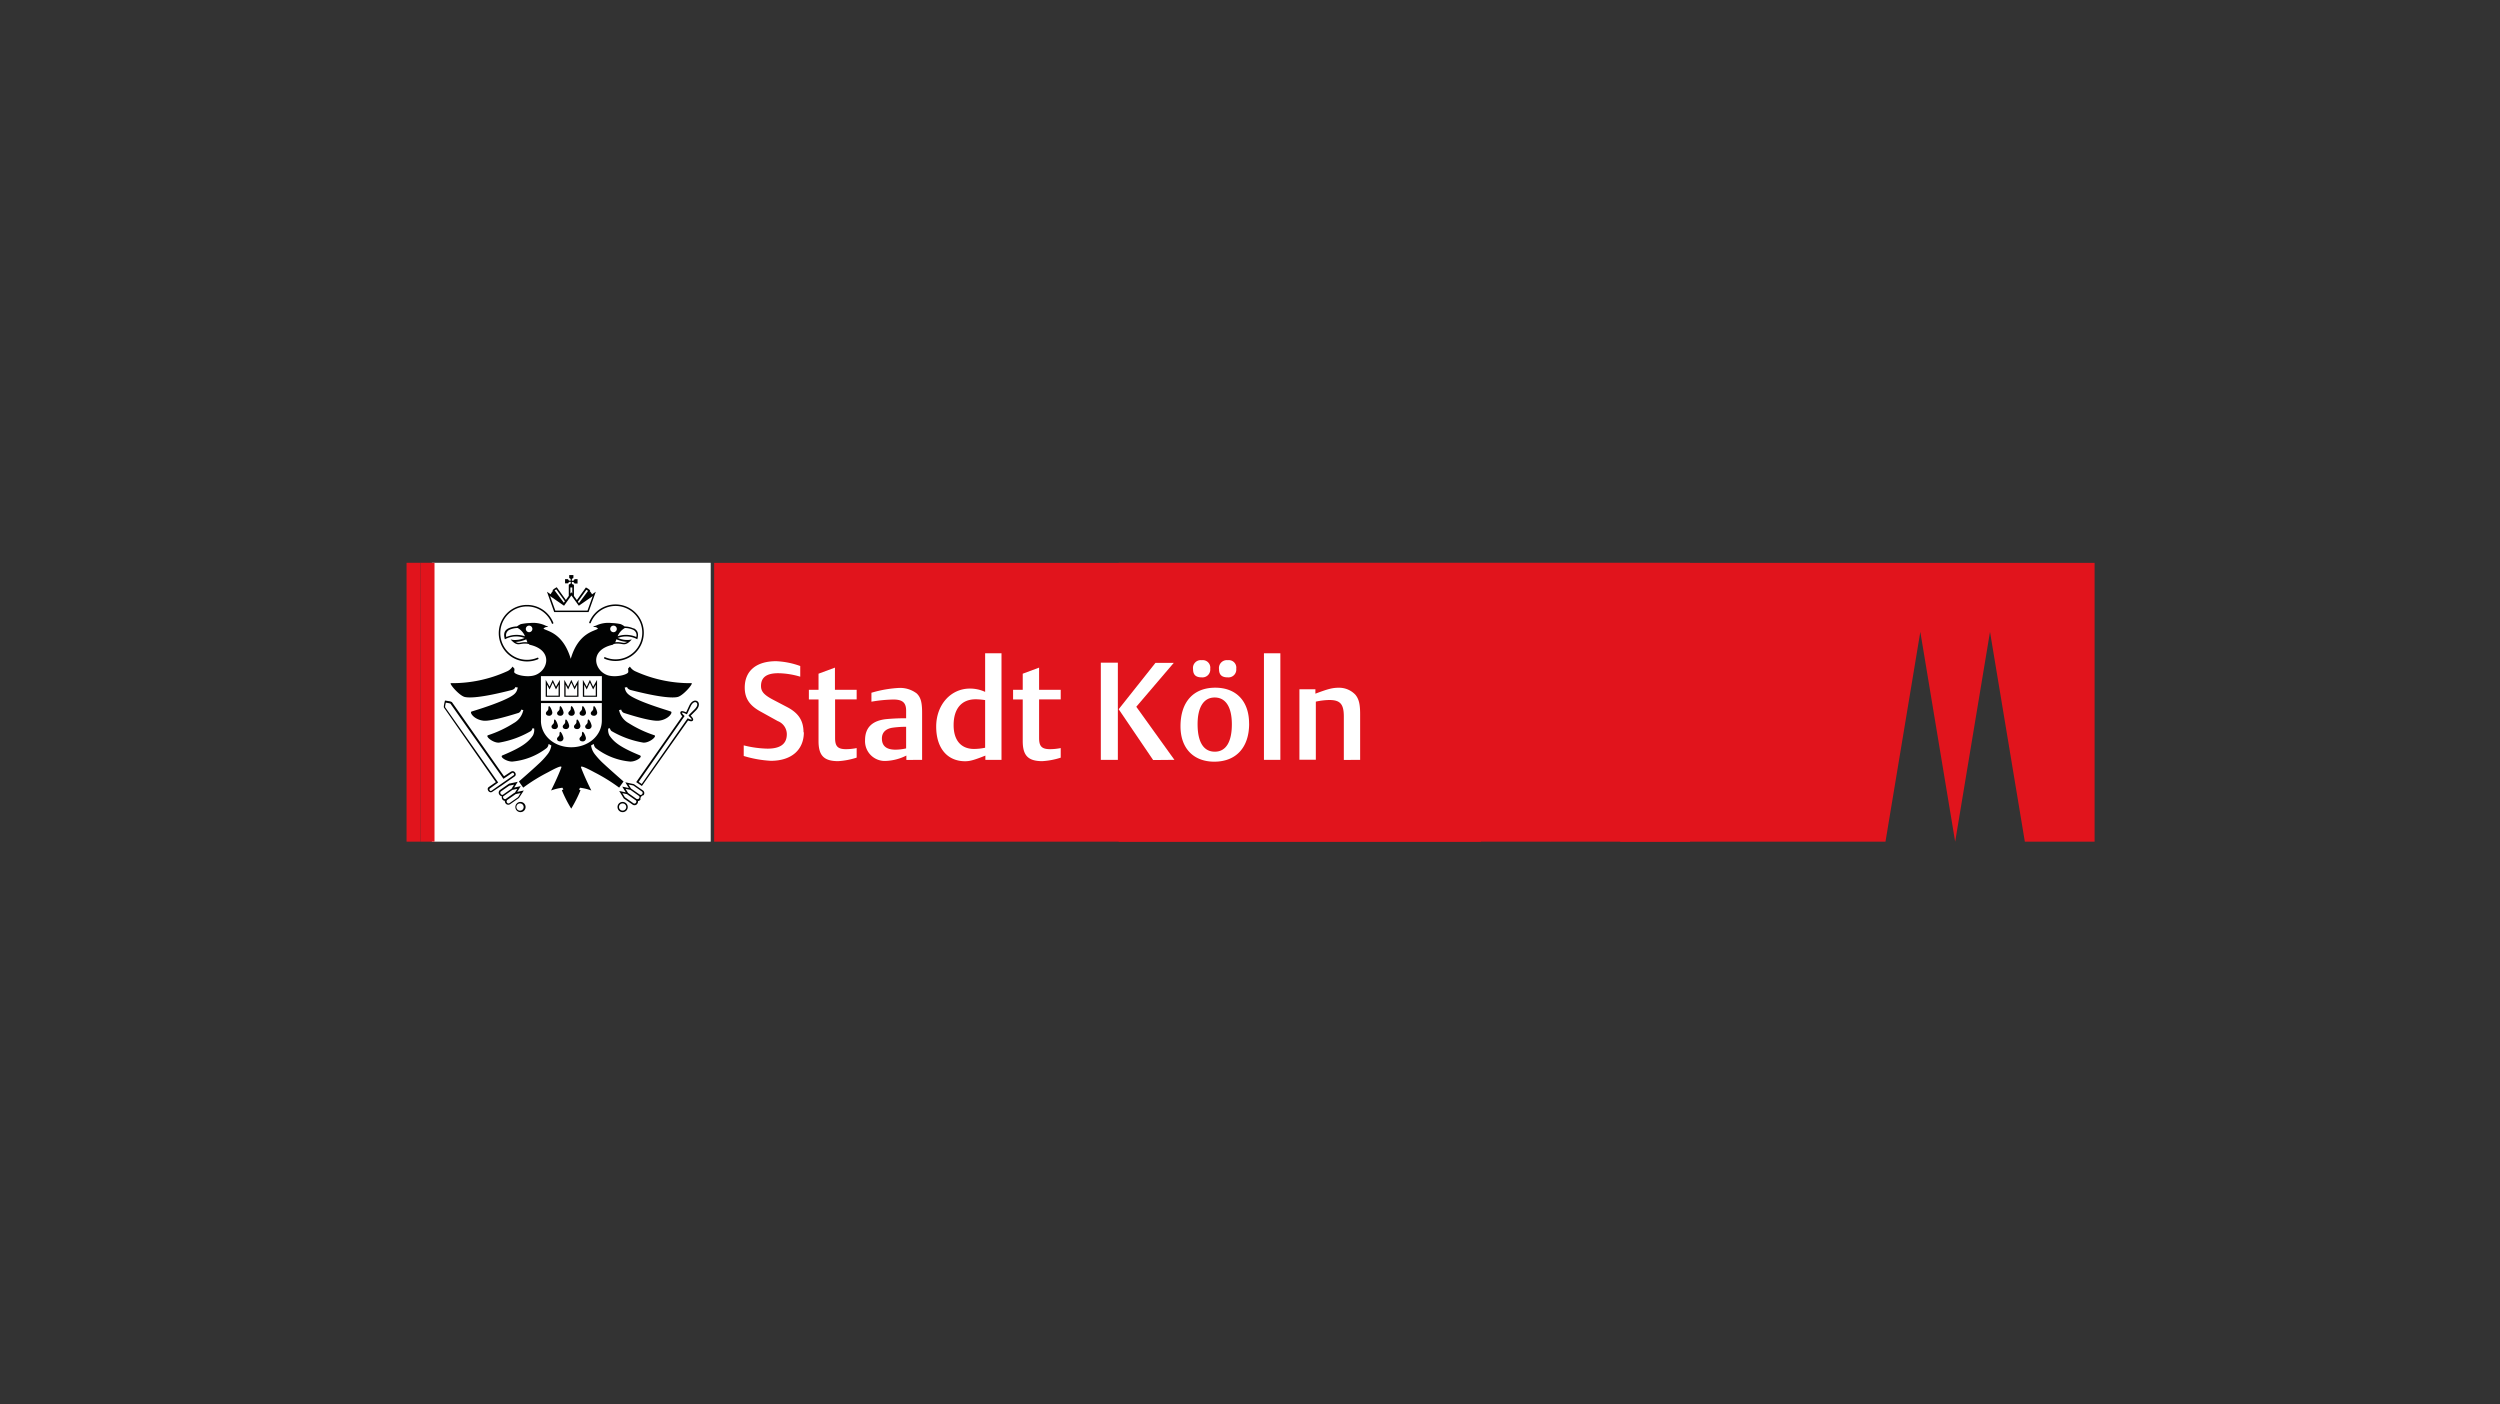
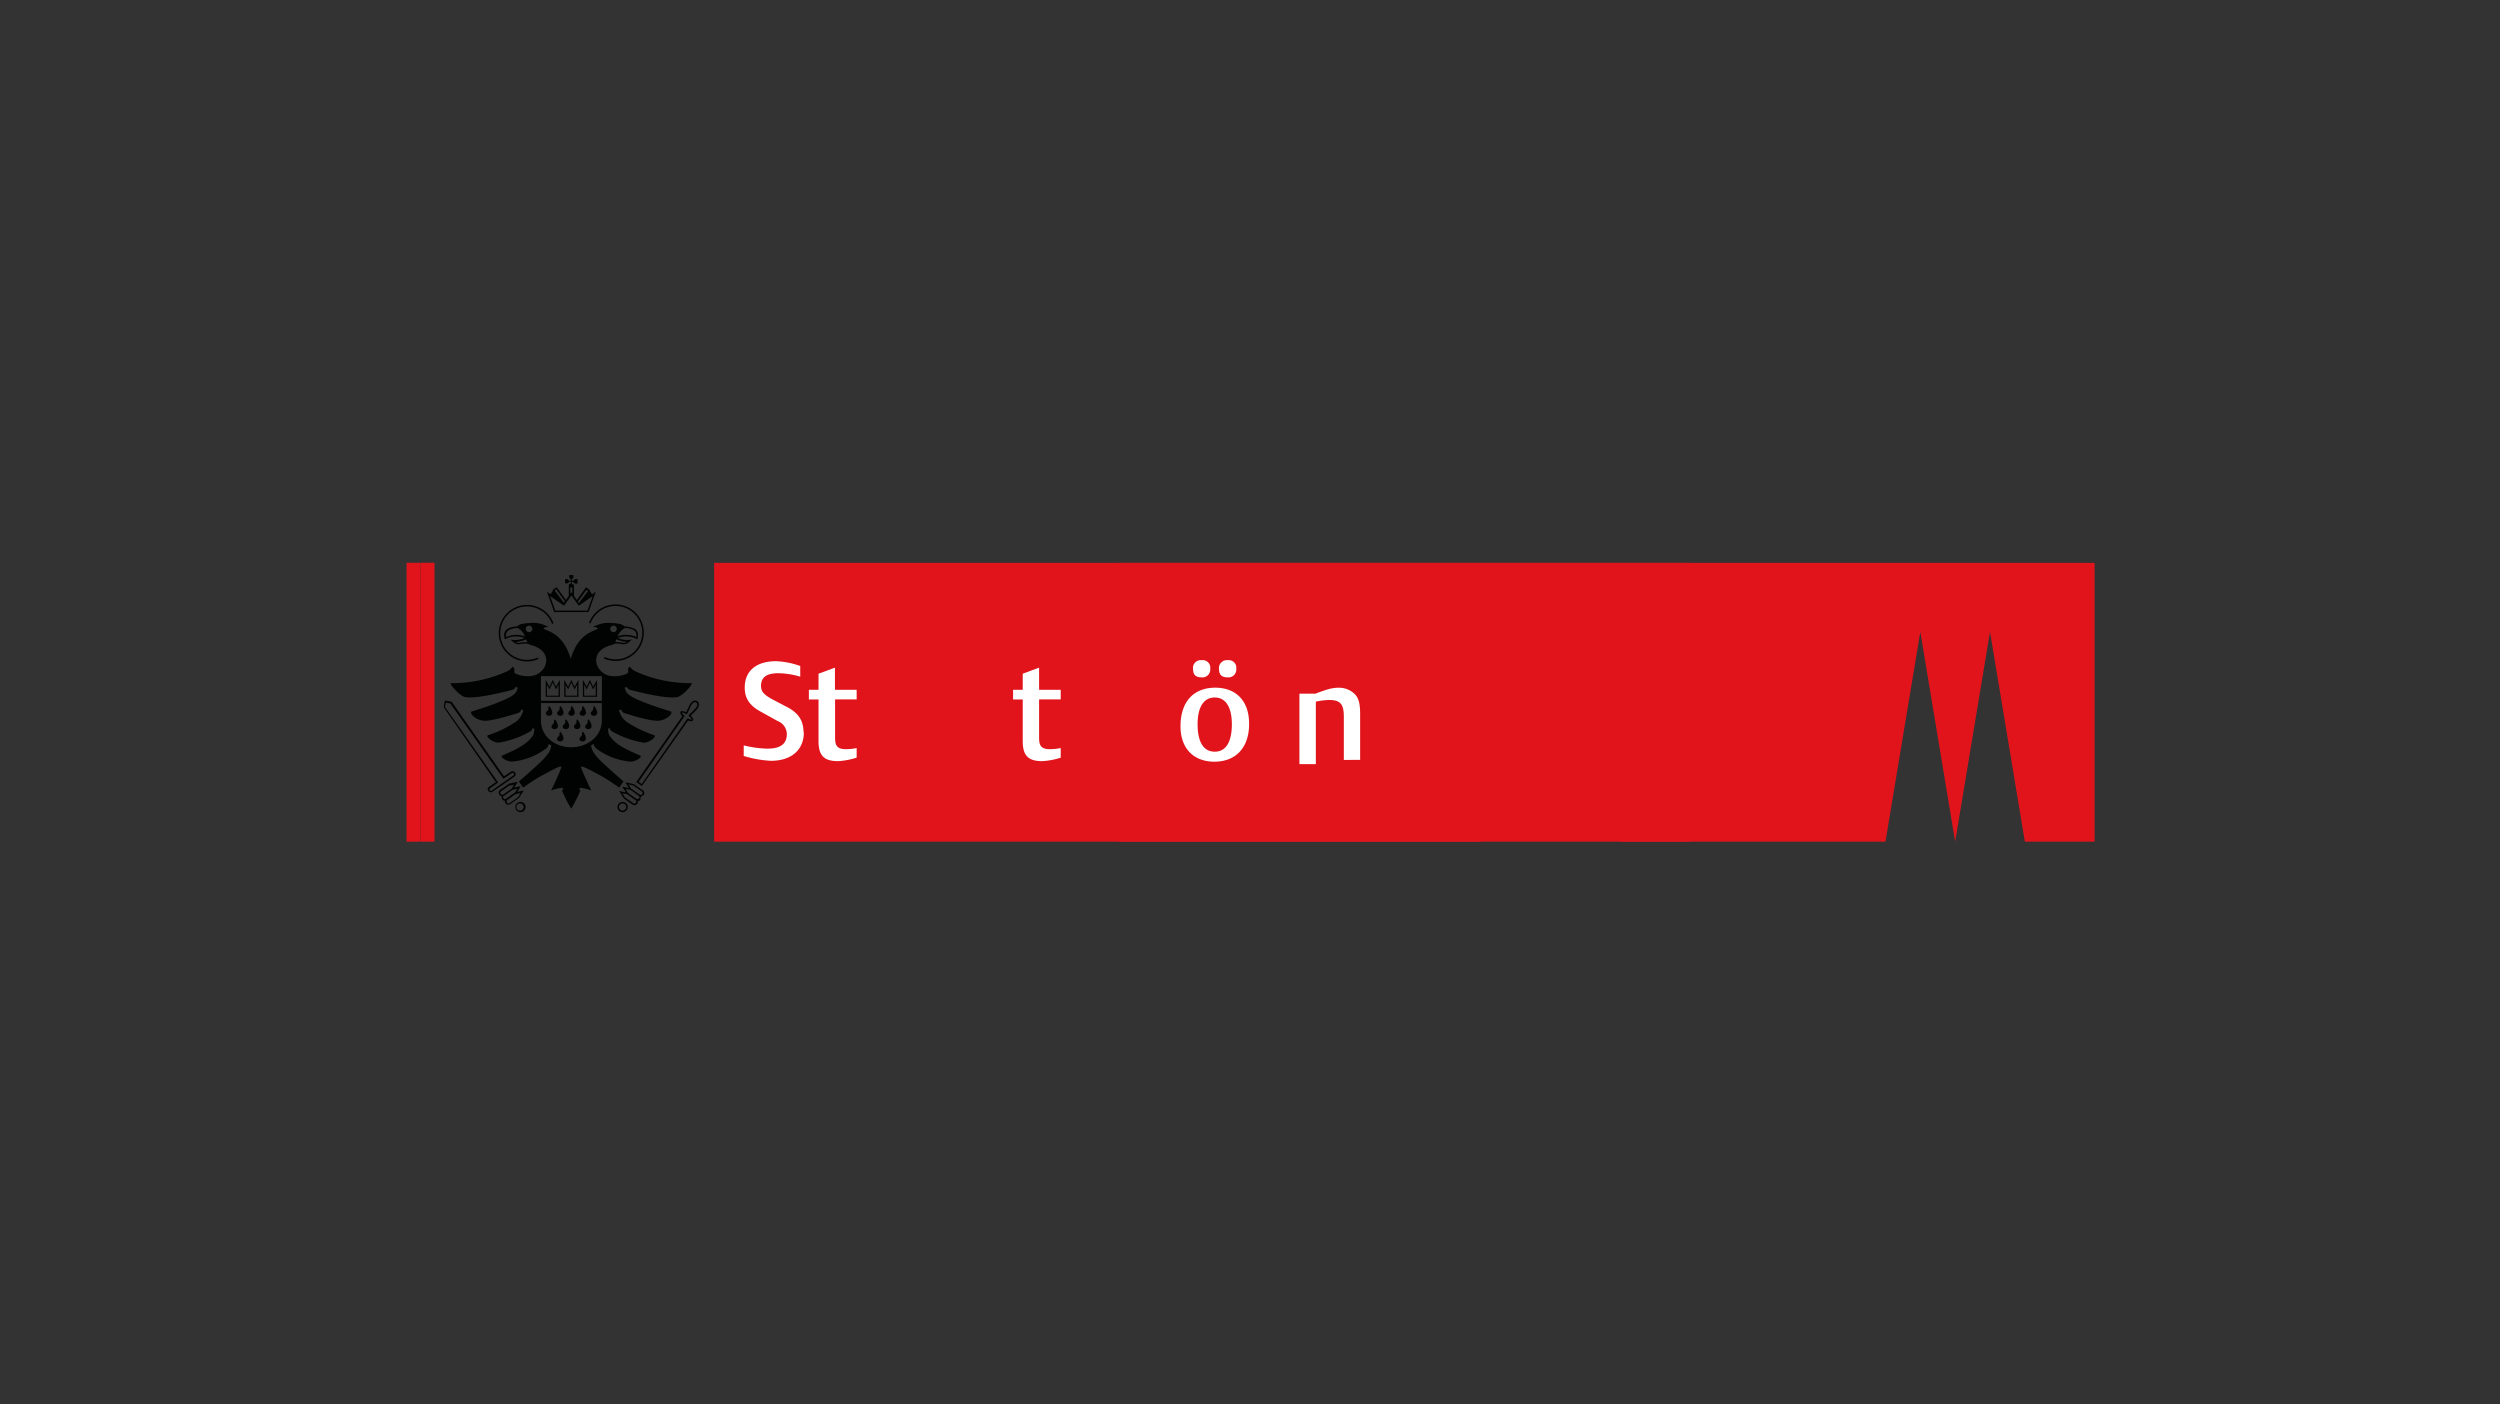
<svg xmlns="http://www.w3.org/2000/svg" viewBox="0 0 518 291">
  <rect x="0" y="0" width="518" height="291" fill="#333333" stroke="none" />
  <defs>
    <style>.cls-1{fill:none;}.cls-2{fill:#fff;}.cls-3{fill:#e1141c;}.cls-4{fill:#010202;}</style>
  </defs>
  <g id="Ebene_2" data-name="Ebene 2">
    <g id="stadt-koeln_logo">
      <line class="cls-1" x1="84" y1="174.41" x2="84" y2="116.59" />
      <g id="Ebene_1-2" data-name="Ebene 1">
-         <polygon class="cls-2" points="89.48 116.61 147.26 116.61 147.26 174.39 89.48 174.39 89.48 116.61" />
        <polygon class="cls-3" points="231.79 116.63 434 116.63 434 174.4 419.55 174.4 412.33 130.92 405.11 174.4 397.89 130.92 390.67 174.4 231.79 174.4 231.79 116.63" />
        <polygon class="cls-3" points="84.24 174.39 84.24 116.61 87.14 116.61 87.14 174.39 84.24 174.39" />
        <path class="cls-4" d="M144.23,146.6c.75-1-.39-1.78-1.11-.28l-.69,1.49c-.12.23-.17.19-.29.12s-.67-.33-.81-.26.41.58.52.69L132.33,162l.63.44,9.52-13.61c.12.06.69.33.82.26s-.43-.59-.52-.67-.16-.13,0-.32l1.17-1.16a2.38,2.38,0,0,0,.26-.31Zm-2.06,1,.65-1.4c1-2.07,3-.67,1.38,1l-1.09,1.09c.21.2.69.69.46,1s-.74.08-1,0L133,162.86l-1.18-.81,9.55-13.65c-.18-.19-.56-.62-.35-.92s.86,0,1.11.09Zm-30.7-11a5.86,5.86,0,1,1,3.16-7.61.17.17,0,1,1-.31.12,5.53,5.53,0,1,0-3,7.18.17.17,0,1,1,.13.31Zm-5.56,23.29c.62-.43,1.33.59.71,1l-2.76,1.93L102,164.06c-.61.43-1.33-.58-.71-1l1.45-1L92,146.63c-.14-.2.16-1.3.2-1.48,0,0,.43.06.72.12a1.77,1.77,0,0,1,.72.21l10.79,15.36,1.51-1Zm.19.27-1.78,1.21-11-15.59a7.11,7.11,0,0,0-.94-.19,5,5,0,0,0-.16.93l11,15.61-1.72,1.25c-.26.19.07.66.33.47l1.83-1.29,2.77-1.93c.26-.18-.07-.65-.33-.47Zm16.71-36.65-2.88,2-1.54-2.13-1.52,2.13-2.89-2,1.08,3h6.67l1.08-3Zm-3.07,1.16.21.3,1.89-2.53a2.8,2.8,0,0,0-.33-.24l-1.77,2.47ZM118.18,123l.21-.29.19.26v-1.25h-.4V123Zm-4.07.1a3.2,3.2,0,0,1,.46-.67l-.1-.13a3.65,3.65,0,0,1,.89-.62l1.89,2.63.6-.84v-2.24a.23.23,0,0,1,.23-.2c.13,0,.27-.34.16-.45s-.42,0-.45.15a.2.2,0,0,1-.2.14h-.51V120h.51a.19.19,0,0,1,.19.15c0,.12.36.24.45.15s0-.42-.15-.46a.18.18,0,0,1-.14-.19v-.49h.87v.48a.19.19,0,0,1-.15.2c-.11,0-.26.34-.15.46s.42,0,.45-.15a.2.2,0,0,1,.2-.15h.51v.91h-.51a.2.2,0,0,1-.2-.14c0-.12-.35-.25-.45-.16s0,.45.16.46a.25.25,0,0,1,.25.2v2.21l.61.85,1.87-2.61a3.9,3.9,0,0,1,.89.61l-.1.14a2.81,2.81,0,0,1,.48.68l.78-.54-1.5,4.21h-7.12l-1.5-4.21.78.53Zm.81-.76,1.91,2.55.21-.3-1.78-2.48a2.54,2.54,0,0,0-.34.23Zm10.38,14.16a.17.17,0,1,1,.12-.31,5.53,5.53,0,1,0-3-7.18.17.17,0,1,1-.31-.12,5.86,5.86,0,1,1,3.16,7.61ZM104.16,164.7a.05.05,0,0,1,0,0l1.84-1.29.51-.83-1,.21L103.77,164a.37.37,0,0,0,0,.52.38.38,0,0,0,.44.16Zm.43,1.24a.74.74,0,0,1-.51-.32A.76.76,0,0,1,104,165a.79.79,0,0,1-.51-.32.7.7,0,0,1,.12-1l1.88-1.31,1.78-.38-.73,1.19,1.36-.29-.73,1.19,1.36-.29-1,1.55-1.85,1.3,0,0a.69.69,0,0,1-.94-.21.78.78,0,0,1-.12-.59Zm.46-.12,0,0,0,0a.39.39,0,0,0,0,.47.36.36,0,0,0,.49.14l0,0,1.81-1.26.51-.84-1,.2-1.81,1.26Zm1.62-1.54.51-.83-1,.21-1.81,1.27,0,0-.05,0a.37.37,0,0,0,0,.47.39.39,0,0,0,.45.16s0,0,0,0l1.83-1.3Zm1.07,1.88a1.06,1.06,0,1,1,0,2.11,1.06,1.06,0,0,1,0-2.11Zm0,.31a.74.74,0,0,0-.74.74.75.75,0,1,0,.74-.74Zm24.87-1.77a.38.38,0,0,0,.44-.16.36.36,0,0,0,0-.51l-1.82-1.28-1-.2.51.83,1.82,1.27s0,0,.06,0Zm-.43,1.24a.75.75,0,0,1-.12.58.69.69,0,0,1-.95.22l0,0-1.86-1.3-.95-1.55,1.36.29-.73-1.19,1.37.29-.74-1.19,1.78.38,1.86,1.3a.68.68,0,0,1,.14,1,.76.76,0,0,0-.63.9.74.74,0,0,1-.51.32Zm-.46-.12-1.81-1.27-.95-.2.51.84,1.81,1.27,0,0a.37.37,0,0,0,.49-.14.36.36,0,0,0,0-.47l0,0,0,0Zm-1.62-1.54,1.82,1.28.06,0a.38.38,0,0,0,.44-.16.37.37,0,0,0,0-.47l0,0,0,0-1.8-1.27-1-.21.51.84ZM129,166.16a1.06,1.06,0,1,1-1.05,1.06,1.05,1.05,0,0,1,1.05-1.06Zm0,.31a.74.74,0,0,0-.74.74.75.75,0,1,0,1.5,0,.76.76,0,0,0-.76-.74ZM112.08,140.1v5.11h12.63V140.1Zm0,9.2c0,3.17,2.79,5.53,6.29,5.53s6.33-2.38,6.33-5.54v-3.61H112.09v3.62Zm19.28-19.1c.94.51.95,1.33.69,2.26a4.88,4.88,0,0,0-3.95-.31l-.14,0a4.6,4.6,0,0,0,2.45.43l.49-.09a3.77,3.77,0,0,1-.74.7c-.72.47-1,.28-1.73.19a3.68,3.68,0,0,0-1.29.06.38.38,0,0,1-.21.16c-4.85,1.1-3.83,5.24-1.16,6.26,1.69.64,4.48-.09,4.41-.67,0-.19,0-.45-.06-.63a4.67,4.67,0,0,1,.4-.44,2.57,2.57,0,0,0,1.18,1,27.35,27.35,0,0,0,11.59,2.43c.41.07-1.73,2.58-2.87,2.86-.89.22-3.37.21-9.78-1.45-.34-.09-.74-.39-.68-.6a1.9,1.9,0,0,1-.52.08c.21,1.1.55,1.62,3.29,2.79,2.53,1.07,5.77,2,6.27,2.2s-.56,1.7-2.51,1.9c-1.17.12-4-.57-7.23-1.62a1,1,0,0,1-.55-.69,1.68,1.68,0,0,1-.44.1,4,4,0,0,0,2,2.72,23.79,23.79,0,0,0,5.31,2.5c.64.22-1.08,1.64-2.3,1.53a19.58,19.58,0,0,1-6.55-2.38c-.24-.14-.37-.61-.37-.61a1.74,1.74,0,0,1-.34.07,2.59,2.59,0,0,0,.24,1.42c.94,1.41,2.29,2.48,6.32,4.14.71.3-.8,1.32-2,1.29a13.68,13.68,0,0,1-7.16-2.81,1.33,1.33,0,0,1-.38-.83,2.85,2.85,0,0,0-.57.31,3.81,3.81,0,0,0,.73,1.74,15.75,15.75,0,0,0,2,2.15c1.13,1.06,4,3.57,4,3.57-.14.17-.81,1.13-.91,1.27a35.92,35.92,0,0,0-5.13-3.18c-1-.54-3-1.61-2.77-1,.72,1.93,1.84,4.19,2.13,4.77a10,10,0,0,0-2.35-.57c0,.07-.15.3-.21.33l.32.19a27.06,27.06,0,0,1-1.92,3.81,25.75,25.75,0,0,1-1.94-3.81l.32-.19a2.37,2.37,0,0,1-.21-.33,10.15,10.15,0,0,0-2.35.57c.29-.58,1.41-2.84,2.13-4.77.24-.63-1.75.44-2.77,1a35.92,35.92,0,0,0-5.13,3.18c-.1-.14-.77-1.1-.9-1.27,0,0,2.89-2.51,4-3.57a15.75,15.75,0,0,0,2-2.15,3.81,3.81,0,0,0,.73-1.74,2.79,2.79,0,0,0-.58-.31,1.28,1.28,0,0,1-.38.83,13.73,13.73,0,0,1-7.16,2.81c-1.18,0-2.69-1-2-1.29,4-1.66,5.38-2.74,6.31-4.14a2.54,2.54,0,0,0,.25-1.42,1.74,1.74,0,0,1-.34-.07s-.13.47-.37.61a19.58,19.58,0,0,1-6.55,2.38c-1.22.11-2.94-1.31-2.3-1.53a23.35,23.35,0,0,0,5.31-2.5,4,4,0,0,0,2-2.72,1.65,1.65,0,0,1-.43-.1,1,1,0,0,1-.55.69c-3.21,1-6.07,1.74-7.23,1.62-2-.2-3-1.74-2.51-1.9s3.74-1.12,6.27-2.2c2.74-1.17,3.08-1.69,3.3-2.79a2.53,2.53,0,0,1-.53-.08c.06.21-.34.51-.67.6-6.42,1.66-8.9,1.67-9.79,1.45-1.14-.28-3.28-2.79-2.87-2.86a27.35,27.35,0,0,0,11.59-2.43,2.5,2.5,0,0,0,1.18-1,4.67,4.67,0,0,1,.4.44c0,.19,0,.44-.06.63-.07.58,2.72,1.31,4.41.67,2.67-1,3.69-5.16-1.16-6.26a.38.38,0,0,1-.21-.16,3.68,3.68,0,0,0-1.29-.06c-.73.09-1,.28-1.73-.19a4.51,4.51,0,0,1-.75-.7l.5.1a4.91,4.91,0,0,0,2.45-.43l-.14,0a4.88,4.88,0,0,0-4,.31c-.27-.93-.25-1.75.69-2.25a4.33,4.33,0,0,1,1.81-.42,4.62,4.62,0,0,1,.8-.48,10.91,10.91,0,0,1,1.93-.23,6,6,0,0,1,3,.45c.34.18.73.26.73.31s-.35.06-.5.1-.5.27-.45.31c.66.53,4,.76,5.64,6.25,1.58-5.48,5-5.72,5.64-6.25,0,0-.16-.23-.45-.31s-.5,0-.5-.1.39-.13.73-.31a5.91,5.91,0,0,1,3-.45,10.7,10.7,0,0,1,1.93.23,3.77,3.77,0,0,1,.81.48,4.5,4.5,0,0,1,1.83.41Zm-.16.3a4.32,4.32,0,0,0-1.72-.38,3.46,3.46,0,0,0-1.51,1.72,5.31,5.31,0,0,1,3.86.14,1.23,1.23,0,0,0-.63-1.48Zm-1.29,2.5a6.41,6.41,0,0,1-2.19-.54c-.08.23-.17.45-.24.62a4.52,4.52,0,0,1,1,0c.62.08.86.26,1.45-.09Zm-23.07,0c.59.35.83.17,1.44.09a4.54,4.54,0,0,1,1,0c-.07-.17-.15-.39-.24-.62a6.41,6.41,0,0,1-2.18.54Zm-1.29-2.5a1.23,1.23,0,0,0-.64,1.49,5.33,5.33,0,0,1,3.87-.15,3.5,3.5,0,0,0-1.51-1.72,4.28,4.28,0,0,0-1.72.38Zm4.08-.87a.68.68,0,1,0,.68.68.68.68,0,0,0-.68-.68Zm17.49,0a.68.68,0,1,0,.68.68.68.68,0,0,0-.68-.68Zm-6.35,11.23.8,1.43.66-1.43.67,1.43.81-1.42v3.51h-2.94v-3.52Zm.27,1v2.28h2.4v-2.28l-.54,1-.67-1.42-.66,1.42-.53-1Zm-4.12-1,.8,1.43.66-1.43.67,1.43.81-1.42v3.51h-2.94v-3.52Zm.27,1v2.28h2.4v-2.28l-.54,1-.67-1.42-.66,1.42-.53-1Zm-3.86,0v2.28h2.41v-2.28l-.54,1-.67-1.42-.66,1.42-.54-1Zm-.26-1,.8,1.43.66-1.43.67,1.43.81-1.42v3.51h-2.94v-3.52Zm7,12.26c0-.43.52-.49.51-1,0-1.16.65.05.79.65a.65.65,0,0,1-.58.85c-.37,0-.7-.12-.72-.51Zm-4.66,0c0-.43.53-.49.52-1,0-1.16.65.05.79.65a.65.65,0,0,1-.58.85c-.37,0-.7-.12-.73-.51Zm7-5.32c0-.43.53-.49.52-1,0-1.16.65.05.78.66a.65.65,0,0,1-.58.85c-.37,0-.69-.13-.72-.52Zm-2.32,0c0-.43.52-.49.51-1,0-1.16.65.05.79.66a.65.65,0,0,1-.58.85c-.37,0-.7-.13-.72-.52Zm-2.33,0c0-.43.52-.49.51-1,0-1.16.66.05.79.66a.65.65,0,0,1-.58.85c-.37,0-.69-.13-.72-.52Zm-2.33,0c0-.43.53-.49.52-1,0-1.16.65.05.79.66a.65.65,0,0,1-.58.85c-.37,0-.7-.13-.73-.52Zm-2.32,0c0-.43.52-.49.51-1,0-1.16.65.05.79.66a.65.65,0,0,1-.58.85c-.37,0-.7-.13-.72-.52Zm8.14,2.76c0-.43.52-.49.51-1,0-1.15.66.06.79.66a.65.65,0,0,1-.58.85c-.37,0-.69-.12-.72-.51Zm-2.32,0c0-.43.52-.49.51-1,0-1.15.65.06.79.66a.65.65,0,0,1-.58.85c-.38,0-.7-.12-.72-.51Zm-2.33,0c0-.43.52-.49.51-1,0-1.15.65.06.79.66a.65.65,0,0,1-.58.85c-.37,0-.69-.12-.72-.51Zm-2.33,0c0-.43.53-.49.51-1,0-1.15.65.06.79.66a.64.64,0,0,1-.58.85c-.37,0-.69-.12-.72-.51Z" />
      </g>
      <polygon class="cls-3" points="147.97 116.63 350.17 116.63 350.17 174.4 335.72 174.4 328.51 130.92 321.29 174.4 314.06 130.92 306.84 174.4 147.97 174.4 147.97 116.63" />
      <polygon class="cls-3" points="87.14 174.39 87.14 116.61 90.03 116.61 90.03 174.39 87.14 174.39" />
      <path class="cls-2" d="M166.49,151.76c0-2.4-1-4-3.39-5.25L160.22,145c-1.91-1-2.54-1.72-2.54-2.86,0-1.79,1.15-2.65,3.57-2.65a16.66,16.66,0,0,1,4.56.72V138a16.65,16.65,0,0,0-5-1c-4.1,0-6.5,2-6.5,5.47,0,2.23,1,3.74,3.34,5l3.5,1.94a2.93,2.93,0,0,1,1.88,2.71c0,2-1.31,3-4,3a21.8,21.8,0,0,1-4.93-.68v2.2a23.62,23.62,0,0,0,5.62,1c4.25,0,6.84-2.25,6.84-5.93Z" />
      <path class="cls-2" d="M177.5,156.92V155a11.44,11.44,0,0,1-2.16.23c-1.74,0-2.31-.57-2.31-2.31v-8h4.47v-2H173v-4.59l-3.4,1.26v3.34h-2v2h2v8.64c0,3,1.14,4.14,4.08,4.14a15.45,15.45,0,0,0,3.79-.72Z" />
-       <path class="cls-2" d="M191.06,157.44v-9.76c0-2.19-.29-3.19-1.12-4a5.67,5.67,0,0,0-3.68-1.14,24.41,24.41,0,0,0-5.7,1v1.85a29.55,29.55,0,0,1,4.54-.45c1.91,0,2.65.66,2.65,2.31v1.57c-1.54,0-2.71.06-4,.17-3,.29-4.51,1.74-4.51,4.37a4.1,4.1,0,0,0,4.42,4.3,10.27,10.27,0,0,0,4.14-1.11v.91Zm-3.31-2.37a10.12,10.12,0,0,1-2.23.26c-1.85,0-2.79-.77-2.79-2.31,0-1.26.8-2.06,2.34-2.26a21.11,21.11,0,0,1,2.68-.17v4.48Z" />
-       <path class="cls-2" d="M207.51,157.44V135.36h-3.39v8a7.54,7.54,0,0,0-3.14-.69c-4,0-7,3.37-7,7.88s2.34,7.18,6,7.18c1,0,1.91-.26,4.19-1.17v.88Zm-3.39-2.51a11.31,11.31,0,0,1-2.31.25c-2.68,0-4.22-1.79-4.22-4.93,0-3.42,1.65-5.36,4.59-5.36a14,14,0,0,1,1.94.17v9.87Z" />
      <path class="cls-2" d="M219.78,156.92V155a11.54,11.54,0,0,1-2.17.23c-1.74,0-2.31-.57-2.31-2.31v-8h4.48v-2H215.3v-4.59l-3.39,1.26v3.34h-2v2h2v8.64c0,3,1.14,4.14,4.07,4.14a15.42,15.42,0,0,0,3.8-.72Z" />
-       <path class="cls-2" d="M243.34,157.44l-7.9-11,7.76-9.09h-3.79l-7.62,9.6,7.14,10.53Zm-11.72,0V137.3h-3.53v20.14Z" />
      <path class="cls-2" d="M256.15,138.56a1.56,1.56,0,0,0-1.74-1.77,1.64,1.64,0,0,0-1.83,1.85c0,1.17.57,1.71,1.8,1.71a1.62,1.62,0,0,0,1.77-1.79Zm-5.39,0a1.56,1.56,0,0,0-1.74-1.77,1.62,1.62,0,0,0-1.82,1.85c0,1.17.57,1.71,1.79,1.71a1.62,1.62,0,0,0,1.77-1.79Zm8.05,11.35c0-4.62-2.66-7.42-7-7.42-4.53,0-7.21,2.94-7.21,8,0,4.54,2.68,7.33,7,7.33,4.51,0,7.22-2.94,7.22-7.87Zm-3.57.17c0,3.68-1.25,5.67-3.53,5.67s-3.57-1.91-3.57-5.7c0-3.54,1.28-5.53,3.54-5.53s3.56,1.94,3.56,5.56Z" />
-       <polygon class="cls-2" points="265.29 157.44 265.29 135.36 261.89 135.36 261.89 157.44 265.29 157.44" />
-       <path class="cls-2" d="M281.82,157.44V148c0-2.1-.25-3.16-1-4.07a4.64,4.64,0,0,0-3.45-1.43c-1.29,0-2.25.26-4.82,1.23v-.91h-3.31v14.6h3.4V145.38a14,14,0,0,1,2.8-.34c2.25,0,3,.85,3,3.42v9Z" />
+       <path class="cls-2" d="M281.82,157.44V148c0-2.1-.25-3.16-1-4.07a4.64,4.64,0,0,0-3.45-1.43c-1.29,0-2.25.26-4.82,1.23h-3.31v14.6h3.4V145.38a14,14,0,0,1,2.8-.34c2.25,0,3,.85,3,3.42v9Z" />
      <rect class="cls-1" width="518" height="291" />
    </g>
  </g>
</svg>